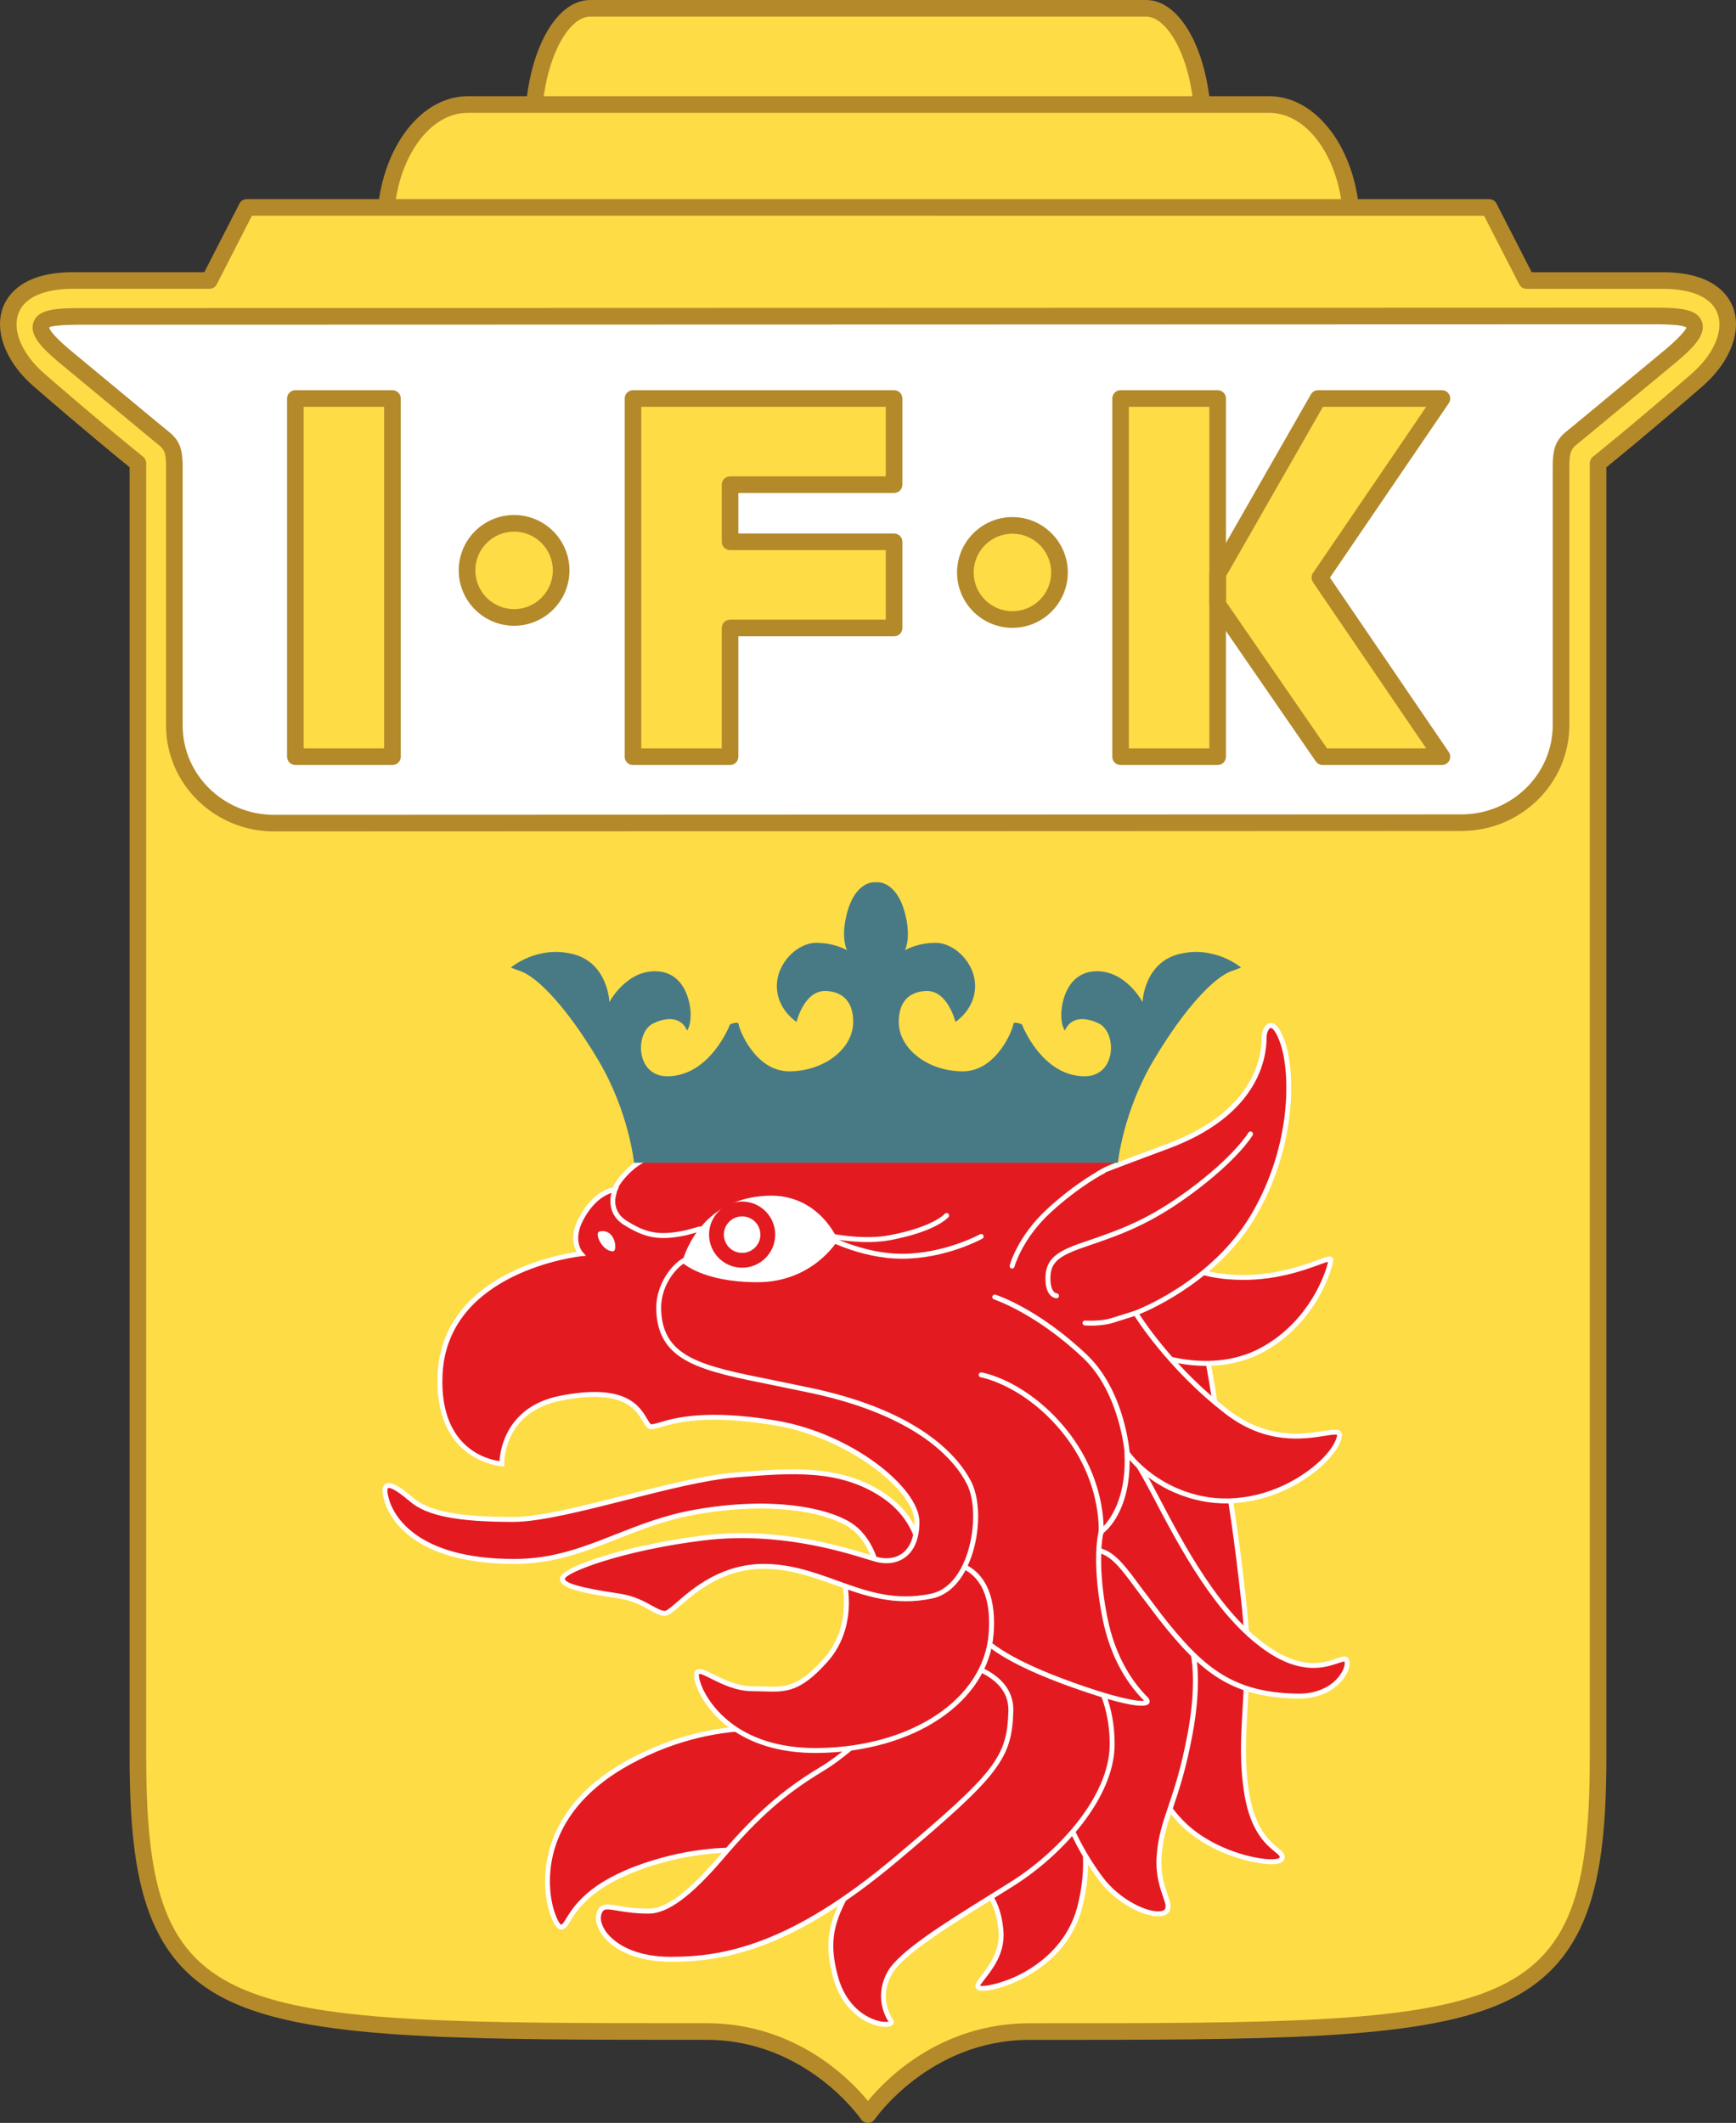
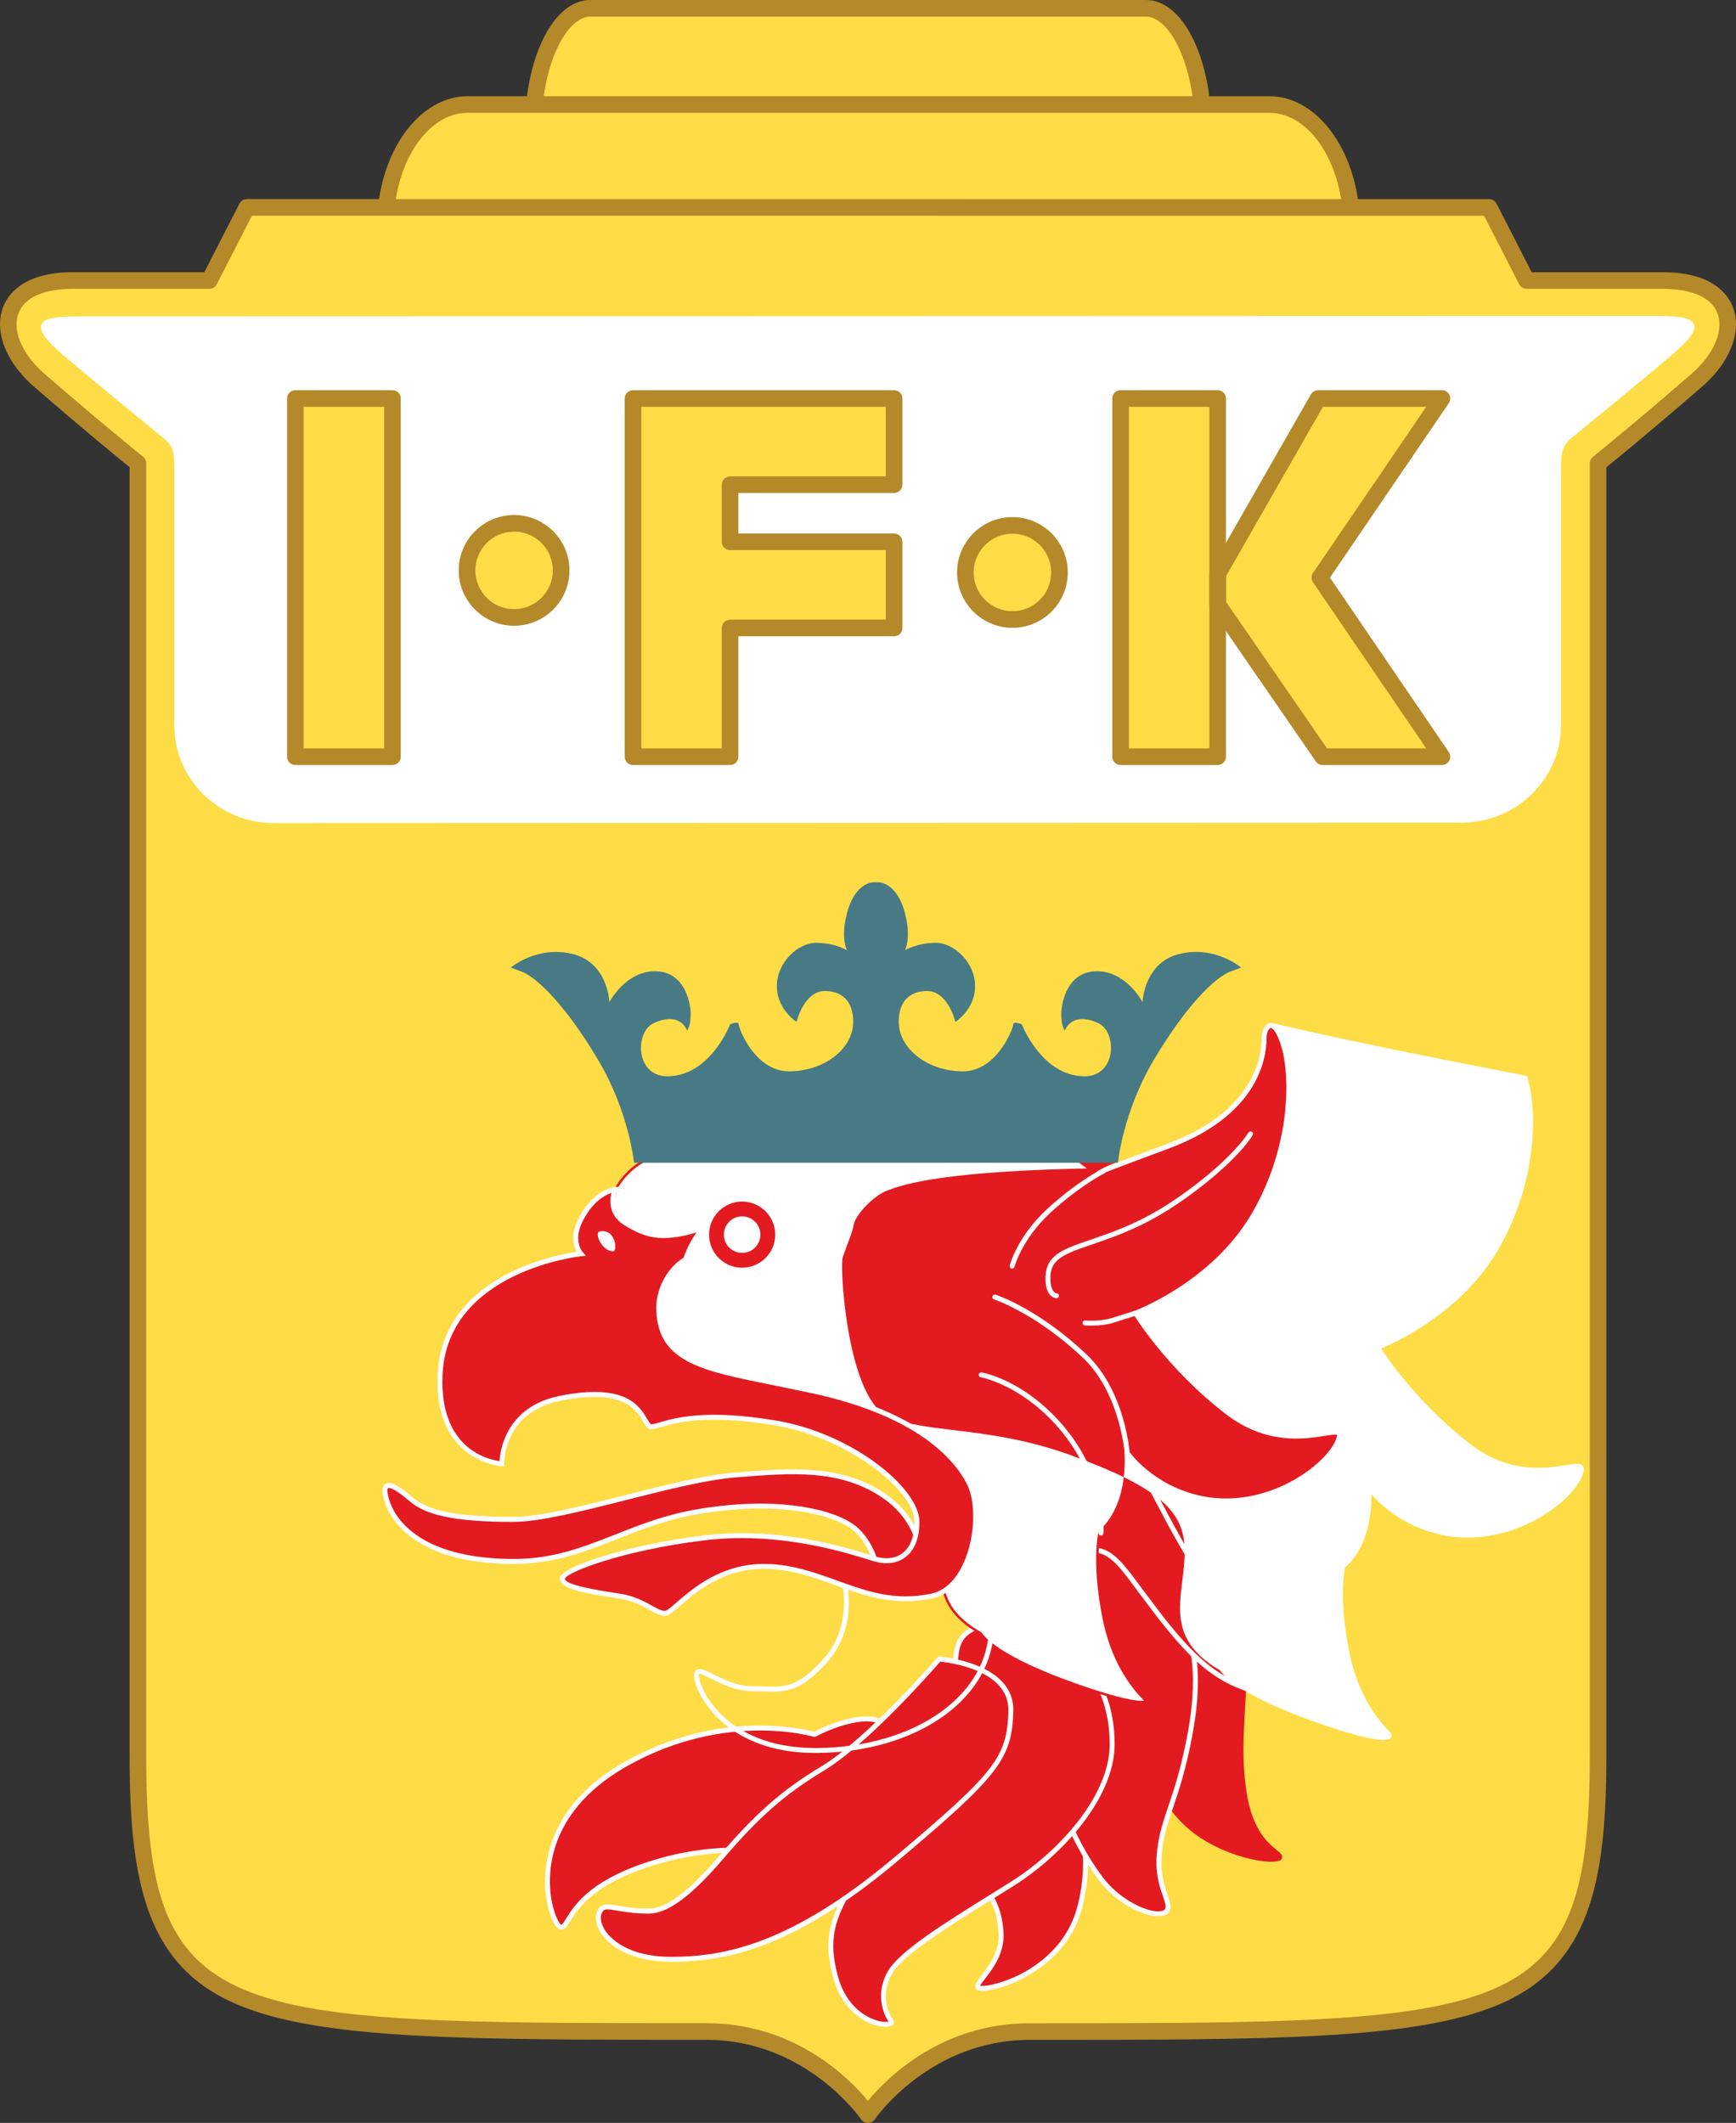
<svg xmlns="http://www.w3.org/2000/svg" version="1.0" id="Ñëîé_1" x="0px" y="0px" width="324.805px" height="397.154px" viewBox="0 0 324.805 397.154" enable-background="new 0 0 324.805 397.154" xml:space="preserve">
  <rect x="0" y="0" width="324.805" height="397.154" fill="#333333" stroke="none" />
  <g>
    <g>
      <path fill="#FEDC45" d="M225.103,24.346c0,12.587-4.783,22.792-10.688,22.792H110.432c-5.902,0-10.687-10.205-10.687-22.792l0,0    c0-12.587,4.785-22.792,10.687-22.792h103.983C220.32,1.554,225.103,11.759,225.103,24.346L225.103,24.346z" />
      <path fill="#B4892A" d="M110.432,0c-6.862,0-12.241,10.693-12.241,24.346c0,13.652,5.379,24.346,12.241,24.346h103.983    c6.865,0,12.241-10.694,12.241-24.346C226.657,10.693,221.281,0,214.416,0H110.432z M101.299,24.346    c0-12.516,4.814-21.238,9.133-21.238h103.983c4.319,0,9.133,8.722,9.133,21.238c0,12.515-4.813,21.238-9.133,21.238H110.432    C106.113,45.583,101.299,36.861,101.299,24.346z" />
      <path fill="#FEDC45" d="M252.88,42.347c0,12.586-6.898,22.791-15.409,22.791H87.509c-8.511,0-15.411-10.205-15.411-22.791l0,0    c0-12.587,6.9-22.792,15.411-22.792h149.962C245.982,19.555,252.88,29.76,252.88,42.347L252.88,42.347z" />
      <path fill="#B4892A" d="M87.509,18c-9.354,0-16.965,10.921-16.965,24.346c0,13.424,7.611,24.345,16.965,24.345h149.962    c9.354,0,16.964-10.921,16.964-24.345c0-13.425-7.609-24.346-16.964-24.346H87.509z M73.652,42.347    c0-11.711,6.216-21.238,13.857-21.238h149.962c7.64,0,13.856,9.527,13.856,21.238c0,11.71-6.217,21.237-13.856,21.237H87.509    C79.868,63.584,73.652,54.057,73.652,42.347z" />
      <path fill="#FEDC45" d="M278.619,38.808l7.007,13.675c0,0,3.821,0,25.48,0c14.652,0,15.123,11.056,6.371,18.648    c-11.468,9.946-18.474,15.54-18.474,15.54s0,204.506,0,241.803c0,51.593-15.926,51.593-106.379,51.593    c-19.748,0-30.239,15.535-30.239,15.535s-10.457-15.544-30.203-15.544c-90.454,0-106.379,0-106.379-51.593    c0-37.296,0-241.803,0-241.803s-7.007-5.594-18.474-15.54c-8.753-7.592-8.281-18.648,6.37-18.648c21.658,0,25.479,0,25.479,0    l7.008-13.675L278.619,38.808z" />
      <path fill="#B4892A" d="M46.187,37.244c-0.583,0-1.117,0.326-1.384,0.845c0,0-5.811,11.342-6.574,12.83c-1.76,0-24.529,0-24.529,0    c-9.298,0-12.234,4.147-13.157,6.619C0.177,58.516,0,59.557,0,60.633c0,3.85,2.267,8.154,6.311,11.662    c9.599,8.325,16.094,13.62,17.938,15.109c0,1.478,0,241.06,0,241.06c0,24.096,3.308,39.441,20.22,46.576    c15.577,6.571,42.729,6.571,87.713,6.571c18.645,0,28.814,14.711,28.914,14.859c0.29,0.427,0.772,0.683,1.287,0.685    c0.002,0,0.002,0,0.002,0c0.514,0,0.996-0.256,1.286-0.682c0.1-0.148,10.305-14.853,28.953-14.853c44.983,0,72.136,0,87.713-6.571    c16.912-7.134,20.22-22.479,20.22-46.576c0,0,0-239.583,0-241.06c1.842-1.49,8.339-6.784,17.938-15.109    c4.045-3.508,6.311-7.813,6.311-11.662c0-1.077-0.176-2.117-0.542-3.095c-0.923-2.472-3.858-6.619-13.157-6.619    c0,0-22.771,0-24.53,0c-0.763-1.488-6.574-12.83-6.574-12.83c-0.266-0.519-0.8-0.846-1.383-0.846L46.187,37.244L46.187,37.244z     M132.182,378.502c-90.86,0-104.825,0-104.825-50.039V86.661c0-0.473-0.215-0.92-0.584-1.214c-0.07-0.057-7.118-5.693-18.425-15.5    c-3.352-2.908-5.252-6.338-5.252-9.257c0-0.726,0.118-1.419,0.358-2.064c1.106-2.966,4.745-4.598,10.246-4.598h25.479    c0.583,0,1.117-0.327,1.384-0.846c0,0,5.812-11.342,6.574-12.83c1.876,0,228.657,0.01,230.532,0.01    c0.762,1.488,6.574,12.83,6.574,12.83c0.267,0.519,0.8,0.845,1.383,0.845h25.48c5.499,0,9.139,1.633,10.244,4.598    c0.242,0.646,0.358,1.34,0.358,2.065c0,2.919-1.897,6.348-5.25,9.257c-11.306,9.807-18.354,15.444-18.426,15.5    c-0.368,0.294-0.583,0.741-0.583,1.214v241.803c0,50.039-13.966,50.039-104.825,50.039c-16.604,0-26.806,10.362-30.237,14.529    C158.963,388.871,148.786,378.502,132.182,378.502z" />
      <g>
        <path fill="#FFFFFF" d="M51.269,153.991c-10.298,0-18.648-8.181-18.648-18.273v-48.42c-0.03-0.019,0.091-1.648-0.34-3.075     c-0.263-0.871-0.924-1.628-1.389-2.011c-3.921-3.222-13.714-11.206-19.008-15.73c-3.193-2.729-4.661-4.506-4.111-5.795     c0.559-1.311,3.399-1.49,7.413-1.49c6.291,0,288.027-0.081,294.317-0.081c4.015,0,6.855,0.179,7.414,1.489     c0.549,1.29-0.918,3.066-4.111,5.795c-5.294,4.525-15.086,12.509-19.008,15.73c-0.465,0.383-1.126,1.14-1.389,2.011     c-0.432,1.427-0.31,3.056-0.34,3.075v48.42c0,10.092-8.35,18.273-18.648,18.273L51.269,153.991z" />
-         <path fill="#B4892A" d="M162.345,57.604l-147.158,0.04c-4.57,0-7.88,0.174-8.843,2.434c-0.167,0.394-0.245,0.788-0.245,1.182     c0,2.119,2.247,4.242,4.776,6.404l16.459,13.641l2.572,2.108c0.334,0.276,0.748,0.798,0.887,1.259     c0.251,0.831,0.269,1.818,0.269,2.295c0,0.044,0,0.146,0,0.162c0,0.082,0.037,0.223,0.048,0.335     c-0.007-0.058-0.043-0.107-0.043-0.166v48.42c0,10.933,9.062,19.827,20.202,19.827l222.153-0.081     c11.14,0,20.202-8.895,20.202-19.827v-48.42c0,0.059-0.036,0.108-0.042,0.167c0.01-0.114,0.048-0.255,0.048-0.336     c0-0.015-0.001-0.118-0.001-0.162c0-0.478,0.018-1.465,0.269-2.294c0.14-0.462,0.553-0.984,0.889-1.261l2.571-2.108     l16.458-13.641c2.53-2.162,4.777-4.285,4.777-6.404c0-0.394-0.077-0.788-0.246-1.181c-0.963-2.26-4.271-2.434-8.843-2.434     L162.345,57.604z M31.225,87.91c0.103,0.249,0.253,0.506,0.573,0.706C31.528,88.446,31.349,88.192,31.225,87.91z M51.269,152.438     c-9.426,0-17.094-7.5-17.094-16.719v-48.42c-0.005-0.086-0.005-0.201-0.005-0.201c0.001-0.539,0.007-1.973-0.401-3.323     c-0.448-1.489-1.559-2.49-1.888-2.761c-0.001,0-2.577-2.112-2.577-2.112L12.895,65.3c-3.417-2.919-3.68-3.84-3.68-4.053     c0.37-0.284,2.401-0.496,5.972-0.496l294.317-0.081c3.571,0,5.603,0.211,6.037,0.629c-0.063,0.08-0.33,1-3.744,3.92l-16.409,13.6     l-2.575,2.112c-0.331,0.272-1.441,1.273-1.89,2.763c-0.408,1.35-0.403,2.783-0.4,3.323c0.003-0.129,0.063-0.335,0.188-0.55     c-0.125,0.227-0.194,0.483-0.194,0.751v48.42c0,9.219-7.669,16.719-17.095,16.719l-222.155,0.081     C51.269,152.438,51.269,152.438,51.269,152.438z M293.466,87.828c-0.124,0.283-0.301,0.537-0.571,0.707     C293.215,88.334,293.364,88.077,293.466,87.828z" />
      </g>
    </g>
    <g>
      <g>
        <path fill="#E31B21" d="M152.375,324.479c0,0-16.27-5.014-34.906,5.317c-21.266,11.789-14.333,30.744-12.482,30.744     s1.387-7.628,18.724-12.482c14.252-3.991,25.196-0.694,25.196-0.694s19.417-10.401,18.724-20.573     C166.938,316.619,152.375,324.479,152.375,324.479z" />
        <path fill="#FFFFFF" d="M152.323,323.984c-1.801-0.493-17.499-4.339-35.077,5.407c-18.153,10.063-15.405,24.763-14.667,27.607     c0.476,1.846,1.393,4.003,2.408,4.003c0.748,0,1.146-0.647,1.747-1.625c1.466-2.386,4.519-7.351,17.102-10.874     c13.946-3.905,24.828-0.729,24.938-0.695c0.117,0.034,0.243,0.021,0.353-0.036c0.803-0.43,19.673-10.662,18.967-21.012     c-0.163-2.365-1.059-4.011-2.665-4.898C161.167,319.511,153.411,323.418,152.323,323.984z M152.594,324.886     c0.084-0.046,8.34-4.448,12.389-2.214c1.311,0.724,2.049,2.12,2.186,4.15c0.012,0.167,0.018,0.336,0.018,0.504     c0,9.201-16.765,18.674-18.337,19.541c-1.452-0.392-12.003-2.969-25.263,0.745c-12.933,3.621-16.112,8.794-17.642,11.28     c-0.39,0.636-0.727,1.186-0.958,1.186c-0.44-0.18-1.774-2.746-2.047-6.66c-0.379-5.407,1.032-15.612,14.754-23.218     c18.233-10.109,34.384-5.328,34.542-5.28C152.357,324.957,152.486,324.943,152.594,324.886z" />
        <path fill="#E31B21" d="M181.963,351.986c0,0,4.622,1.155,5.315,9.247c0.533,6.218-5.315,9.709-4.161,10.633     c1.054,0.843,15.719-2.312,18.955-15.257c3.237-12.945-2.079-20.111-2.079-20.111S175.952,342.277,181.963,351.986z" />
        <path fill="#FFFFFF" d="M199.884,336.049c-0.658,0.158-16.129,3.946-18.915,10.724c-0.736,1.789-0.535,3.624,0.599,5.456     c0.064,0.102,0.164,0.175,0.278,0.205c0.177,0.046,4.319,1.215,4.973,8.837c0.319,3.727-1.762,6.424-3.138,8.207     c-0.914,1.186-1.636,2.121-0.852,2.748c0.66,0.529,3.126,0.04,5.137-0.639c2.779-0.938,12.032-4.78,14.555-14.865     c3.252-13.007-1.937-20.196-2.155-20.499C200.252,336.074,200.065,336.006,199.884,336.049z M181.456,348.904     c0-0.595,0.123-1.187,0.366-1.779c2.413-5.862,15.819-9.542,17.965-10.097c0.629,0.989,2.86,4.977,2.86,11.53     c0,2.33-0.285,4.983-1.022,7.938c-1.901,7.604-7.835,11.464-11.203,13.089c-3.54,1.705-6.581,2.111-7.043,1.9     c0.04-0.153,0.593-0.868,1.034-1.443c1.28-1.658,3.362-4.358,3.362-8.018c0-0.272-0.013-0.55-0.036-0.832     c-0.641-7.493-4.523-9.267-5.447-9.586C181.747,350.687,181.456,349.791,181.456,348.904z" />
        <path fill="#E31B21" d="M224.727,249.121c0,0,1.154,3.467,2.774,14.563c1.617,11.095,3.218,17.515,5.315,36.985     c1.617,15.026-1.387,23.578,0.463,34.905c1.739,10.652,7.628,10.402,6.473,12.251c-0.884,1.413-11.79-0.231-18.263-6.473     c-7.178-6.922-7.396-15.949-7.396-15.949l-6.01-76.051L224.727,249.121z" />
-         <path fill="#FFFFFF" d="M224.719,248.659l-16.643,0.231c-0.127,0.001-0.25,0.057-0.335,0.151c-0.087,0.094-0.13,0.22-0.119,0.348     l6.011,76.051c0.006,0.351,0.305,9.271,7.536,16.247c5.551,5.351,14.4,7.418,17.586,7.025c0.721-0.088,1.173-0.299,1.389-0.642     c0.627-1-0.144-1.63-1.032-2.36c-1.497-1.229-4.282-3.514-5.377-10.211c-0.918-5.621-0.622-10.656-0.311-15.988     c0.311-5.32,0.664-11.352-0.149-18.891c-1.443-13.409-2.638-20.548-3.792-27.452l-1.523-9.55     c-1.607-11.01-2.745-14.499-2.794-14.643C225.102,248.785,224.921,248.657,224.719,248.659z M224.382,249.588     c0.293,1.031,1.318,4.958,2.658,14.163l1.528,9.569c1.155,6.892,2.348,14.017,3.79,27.399c0.368,3.428,0.496,6.49,0.496,9.336     c0,3.351-0.179,6.405-0.354,9.401c-0.157,2.666-0.308,5.259-0.308,7.893c0,2.684,0.157,5.411,0.631,8.3     c1.148,7.041,4.109,9.47,5.703,10.776c0.707,0.581,0.91,0.792,0.91,0.959c0,0.066-0.033,0.125-0.079,0.196     c-0.001,0-0.167,0.184-0.985,0.24c-2.999,0.205-11.2-1.628-16.562-6.8c-6.949-6.701-7.255-15.54-7.257-15.629     c0,0-5.896-74.613-5.975-75.583C209.492,249.795,223.729,249.598,224.382,249.588z" />
        <path fill="#E31B21" d="M222.183,305.755c0,0,3.005,5.085,0.463,18.724c-2.405,12.897-5.315,15.719-5.778,22.884     c-0.388,6.002,2.601,8.756,1.387,10.172c-1.387,1.618-8.252-0.677-12.251-6.011c-6.936-9.247-8.784-18.262-8.784-22.884     c0-4.624,0.461-36.986,4.159-42.995C205.079,279.634,222.183,298.126,222.183,305.755z" />
        <path fill="#FFFFFF" d="M200.986,285.401c-4.05,6.579-4.229,42.875-4.229,43.239c0,5.475,2.331,14.435,8.876,23.161     c3.054,4.073,7.948,6.606,10.913,6.702c0.947,0.031,1.659-0.2,2.059-0.667c0.292-0.34,0.405-0.716,0.405-1.138     c0-0.63-0.253-1.367-0.557-2.25c-0.496-1.449-1.159-3.374-1.159-6.009c0-0.337,0.011-0.684,0.037-1.045     c0.228-3.524,1.068-6.021,2.138-9.181c1.079-3.195,2.426-7.172,3.633-13.649c0.764-4.101,1.032-7.436,1.032-10.103     c0-5.791-1.258-8.397-1.502-8.848c-0.155-6.24-11.102-19.54-17.662-21.397C202.679,283.568,201.542,284.502,200.986,285.401z      M216.579,357.579c-2.691-0.087-7.358-2.534-10.206-6.332c-6.408-8.545-8.692-17.281-8.692-22.607     c0-7.626,0.694-37.232,4.094-42.752c0.569-0.926,1.532-1.181,2.944-0.782c6.197,1.754,17.003,14.877,17.003,20.65     c0,0.083,0.021,0.164,0.063,0.233c0.029,0.05,2.878,5.158,0.407,18.405c-1.196,6.412-2.528,10.354-3.6,13.523     c-1.088,3.224-1.95,5.771-2.187,9.417c-0.218,3.368,0.588,5.707,1.174,7.414c0.462,1.343,0.687,2.063,0.325,2.486     C217.694,357.478,217.222,357.6,216.579,357.579z" />
        <path fill="#E31B21" d="M203.922,312.689c0,0,4.161,4.393,4.161,13.639c0,9.247-8.784,19.879-18.724,26.121     c-9.94,6.241-20.574,12.482-22.886,16.644c-2.311,4.16-0.693,7.627,0.231,9.015c0.925,1.386-7.858,1.156-10.402-8.322     c-2.541-9.478,0.925-13.176,6.473-23.115c5.548-9.94,15.949-26.122,15.949-33.057c0-6.934,0.463-9.015,9.017-10.402     C196.293,301.825,203.922,312.689,203.922,312.689z" />
        <path fill="#FFFFFF" d="M187.667,302.756c-8.949,1.45-9.404,3.923-9.404,10.858c0,5.453-6.757,17.062-12.188,26.389l-3.704,6.442     l-2.209,3.864c-4.216,7.269-6.538,11.271-4.306,19.596c1.617,6.027,5.854,8.73,8.99,9.214c0.546,0.083,1.864,0.209,2.279-0.439     c0.072-0.116,0.109-0.245,0.109-0.377c0-0.151-0.049-0.308-0.145-0.452c-0.51-0.765-1.346-2.335-1.346-4.398     c0-1.228,0.298-2.627,1.135-4.136c1.971-3.548,10.661-8.959,19.065-14.191l3.661-2.286c9.124-5.728,18.938-16.467,18.938-26.512     c0-9.174-3.961-13.606-4.258-13.921C203.887,311.84,196.355,301.348,187.667,302.756z M163.816,377.918     c-1.6-0.531-5.492-2.394-7.065-8.253c-2.133-7.953-0.013-11.608,4.211-18.892l2.22-3.879l3.693-6.428     c5.488-9.422,12.313-21.15,12.313-26.853c0-6.775,0.344-8.602,8.627-9.946c8.164-1.323,15.654,9.182,15.728,9.288     c0.016,0.018,0.029,0.036,0.044,0.051c0.04,0.043,4.034,4.393,4.034,13.321c0,9.693-9.593,20.132-18.507,25.73l-3.659,2.283     c-8.896,5.538-17.298,10.77-19.384,14.526c-0.918,1.651-1.235,3.198-1.235,4.555c0,2.303,0.906,4.019,1.391,4.781     C165.901,378.298,165.044,378.324,163.816,377.918z" />
        <path fill="#E31B21" d="M175.721,310.378c0,0-13.039,15.221-21.959,20.573c-6.936,4.161-12.021,8.553-18.725,16.412     c-4.88,5.721-9.702,10.172-13.638,10.172c-6.473,0-8.354-1.914-9.247,0.23c-1.156,2.774,2.774,8.785,13.408,8.785     c10.632,0,23.116-2.774,42.069-18.724c18.955-15.95,21.267-18.955,21.498-27.739C189.36,311.303,175.721,310.378,175.721,310.378     z" />
        <path fill="#FFFFFF" d="M175.371,310.078c-0.131,0.151-13.093,15.226-21.849,20.477c-7.101,4.262-12.207,8.735-18.836,16.509     c-5.824,6.828-10.047,10.008-13.286,10.008c-2.612,0-4.462-0.314-5.813-0.546c-1.99-0.339-3.193-0.543-3.86,1.062     c-0.48,1.152-0.193,2.7,0.768,4.142c2.204,3.307,7.088,5.282,13.066,5.282c9.882,0,22.645-2.237,42.367-18.832     c18.997-15.986,21.427-19.134,21.662-28.082c0.24-9.121-13.696-10.171-13.838-10.181     C175.606,309.907,175.464,309.966,175.371,310.078z M121.4,357.997c3.531,0,7.976-3.284,13.99-10.333     c6.558-7.689,11.602-12.112,18.609-16.317c8.377-5.025,20.456-18.803,21.916-20.487c1.68,0.163,12.754,1.532,12.754,9.012     c0,0.067-0.002,0.134-0.003,0.202c-0.229,8.667-2.422,11.484-21.334,27.396c-19.496,16.404-32.057,18.615-41.771,18.615     c-8.398,0-11.535-3.728-12.298-4.871c-0.789-1.184-1.045-2.407-0.684-3.272c0.356-0.858,0.759-0.863,2.853-0.506     C116.816,357.673,118.71,357.997,121.4,357.997z" />
        <path fill="#E31B21" d="M215.017,253.051c0,0,11.098,4.855,21.035-0.462c9.94-5.317,12.945-15.718,12.945-16.875     c0-1.156-7.166,3.699-17.799,3.236c-10.633-0.462-11.096-5.085-15.949-1.849c-4.854,3.236-10.634,4.392-9.246,8.784     C207.39,250.277,215.017,253.051,215.017,253.051z" />
        <path fill="#FFFFFF" d="M246.495,235.742c-2.918,1.064-8.354,3.047-15.276,2.747c-4.827-0.21-7.526-1.293-9.501-2.083     c-2.353-0.944-3.908-1.567-6.725,0.311c-1.282,0.855-2.618,1.556-3.908,2.233c-3.059,1.605-5.762,3.023-5.762,5.649     c0,0.44,0.076,0.913,0.24,1.426c1.433,4.544,8.929,7.327,9.289,7.457c0.246,0.106,11.458,4.843,21.418-0.485     c10.319-5.52,13.189-16.239,13.189-17.282c0-0.212-0.094-0.4-0.259-0.515C248.783,234.906,248.16,235.134,246.495,235.742z      M246.814,236.61c0.631-0.231,1.277-0.466,1.658-0.563c-0.313,1.814-3.401,11.193-12.637,16.134     c-9.618,5.146-20.525,0.493-20.633,0.446c-0.008-0.003-0.019-0.007-0.025-0.01c-0.076-0.027-7.433-2.749-8.734-6.871     c-0.856-2.713,1.26-3.977,5.072-5.978c1.311-0.689,2.669-1.4,3.991-2.283c2.412-1.607,3.567-1.145,5.868-0.223     c2.033,0.817,4.819,1.933,9.805,2.149C238.285,239.72,243.833,237.698,246.814,236.61z" />
        <path fill="#E31B21" d="M205.773,263.222c0,0,5.315,6.935,10.17,16.181c4.854,9.247,11.789,22.654,21.267,29.126     c7.571,5.17,12.081,2.297,14.101,1.849c2.079-0.462-0.003,7.093-8.553,6.935c-12.484-0.23-18.03-5.085-25.659-14.794     c-7.627-9.708-8.784-13.869-15.256-12.251c-2.243,0.561-5.316-5.547-4.855-13.638     C197.45,268.538,205.773,263.222,205.773,263.222z" />
        <path fill="#FFFFFF" d="M205.522,262.833c-0.346,0.221-8.526,5.539-8.996,13.77c-0.377,6.577,1.559,11.895,3.567,13.559     c0.78,0.646,1.443,0.659,1.86,0.554c4.881-1.221,6.515,0.999,10.886,6.931l3.895,5.158c7.988,10.166,13.642,14.74,26.016,14.97     c5.024,0.093,8.083-2.412,9.268-4.787c0.569-1.139,0.659-2.183,0.235-2.725c-0.239-0.308-0.622-0.431-1.044-0.337l-1.112,0.338     c-2.38,0.807-6.368,2.156-12.627-2.118c-9.227-6.301-15.962-19.132-20.877-28.5l-0.241-0.459     c-4.815-9.175-10.16-16.178-10.214-16.248C205.992,262.75,205.725,262.702,205.522,262.833z M200.684,289.45     c-1.698-1.405-3.28-5.867-3.28-11.232c0-0.513,0.016-1.035,0.046-1.562c0.391-6.839,6.679-11.708,8.218-12.8     c1.126,1.516,5.69,7.814,9.867,15.763l0.238,0.459c4.963,9.455,11.759,22.402,21.177,28.833     c6.638,4.533,11.065,3.036,13.442,2.231l1.019-0.312c0.035-0.008,0.099-0.019,0.113,0.003c0.104,0.131,0.161,0.752-0.333,1.742     c-1.06,2.123-3.829,4.361-8.427,4.276c-11.997-0.223-17.502-4.689-25.301-14.619l-3.879-5.133     c-4.375-5.94-6.372-8.651-11.854-7.281C201.423,289.896,201.072,289.771,200.684,289.45z" />
        <path fill="#E31B21" d="M210.857,271.774c0.527,11.086-4.854,14.794-4.854,14.794s-1.388,5.317,0.693,15.949     c1.664,8.504,5.548,13.177,7.627,15.257c1.762,1.76-3.977,1.056-15.487-3.236c-13.638-5.086-15.486-8.784-15.486-8.784     c-10.866-6.241-6.473-13.639-6.473-21.96s-6.241-12.713-21.268-18.261c-15.024-5.547-26.583-4.161-34.21-7.166     c-7.629-3.005-9.017-27.739-8.554-29.357c0.463-1.619,1.849-4.546,2.081-6.165c0.23-1.619,3.468-5.163,6.01-6.087     c2.543-0.925,9.246-3.698,40.222-4.161c30.975-0.462,45.307,6.473,45.307,6.473s-6.011,2.08,12.02-4.624     c18.03-6.703,18.03-18.492,18.03-20.341s1.617-4.392,3.468,0.925c1.849,5.316,2.312,18.954-5.316,32.131     c-7.629,13.176-22.191,18.492-22.191,18.492s6.01,9.939,17.106,18.493c11.096,8.553,21.266,1.849,21.035,4.392     c-0.402,4.399-12.496,14.621-25.89,11.79C215.25,278.324,210.857,271.774,210.857,271.774z" />
-         <path fill="#FFFFFF" d="M237.574,191.401c-0.952,0.161-1.521,1.501-1.521,2.705c0,4.004-1.726,13.958-17.729,19.908     c-7.008,2.606-10.35,3.849-11.929,4.519c9.663-6.282-16.689-6.824-45.244-6.397c-30.19,0.451-37.427,3.107-40.15,4.107     l-0.223,0.082c-2.687,0.978-6.056,4.683-6.309,6.457c-0.133,0.932-0.706,2.411-1.212,3.716l-0.855,2.386     c-0.065,0.224-0.101,0.782-0.101,1.598c0,5.948,1.914,25.553,8.929,28.317c3.317,1.305,7.35,1.795,12.021,2.36     c6.081,0.735,13.651,1.653,22.2,4.809c15.869,5.86,20.964,10.191,20.964,17.827c0,1.883-0.23,3.737-0.453,5.529     c-0.215,1.716-0.424,3.406-0.424,5.058c0,4.199,1.369,8.156,7.472,11.704c0.434,0.685,3.16,4.224,15.665,8.886     c3.539,1.32,15.17,5.486,16.314,3.705c0.063-0.099,0.112-0.225,0.112-0.377c0-0.227-0.109-0.511-0.449-0.852     c-2.588-2.588-5.99-7.293-7.502-15.02c-0.881-4.506-1.133-8.058-1.133-10.638c0-3.003,0.325-4.614,0.403-4.961     c0.756-0.581,4.936-4.198,4.936-13.531c0-0.048-0.003-0.101-0.003-0.15c1.714,1.991,5.997,6.092,13.278,7.631     c6.84,1.446,14.59-0.396,20.726-4.927c3.294-2.43,5.539-5.286,5.72-7.272c0.037-0.427-0.127-0.681-0.276-0.818     c-0.503-0.47-1.419-0.324-3.089-0.058c-3.694,0.589-10.575,1.683-17.85-3.924c-9.553-7.365-15.371-15.86-16.697-17.904     c2.639-1.086,15.076-6.692,21.903-18.483c4.906-8.477,6.522-17.245,6.522-23.901c0-3.628-0.481-6.63-1.171-8.613     C239.545,192.364,238.614,191.226,237.574,191.401z M218.645,214.881c16.547-6.152,18.333-16.578,18.333-20.775     c0-0.897,0.411-1.735,0.751-1.792c0.287-0.049,0.993,0.5,1.816,2.869c1.902,5.465,2.149,18.916-5.28,31.747     c-7.451,12.873-21.805,18.238-21.949,18.29c-0.131,0.047-0.231,0.151-0.277,0.281c-0.046,0.131-0.029,0.274,0.041,0.393     c0.061,0.1,6.183,10.112,17.22,18.619c7.589,5.851,14.725,4.716,18.557,4.106c0.939-0.149,2.104-0.336,2.316-0.178     c-0.145,1.479-1.851,4.075-5.364,6.669c-5.929,4.377-13.399,6.158-19.985,4.766c-9.17-1.938-13.54-8.295-13.583-8.358     c-0.114-0.172-0.332-0.246-0.528-0.181c-0.19,0.063-0.316,0.24-0.316,0.438c0,0.008,0,0.015,0,0.023     c0.025,0.503,0.036,0.992,0.036,1.466c0,9.534-4.643,12.891-4.692,12.925c-0.089,0.063-0.155,0.157-0.184,0.264     c-0.033,0.124-0.473,1.883-0.473,5.31c0,2.628,0.259,6.238,1.16,10.845c1.556,7.954,5.076,12.815,7.755,15.494     c0,0,0.03,0.038,0.049,0.064c-0.935,0.218-5.36-0.447-15.047-4.059c-13.172-4.912-15.22-8.528-15.238-8.563     c-0.043-0.078-0.106-0.146-0.181-0.189c-8.104-4.655-7.455-9.874-6.701-15.917c0.226-1.82,0.459-3.702,0.459-5.643     c0-9.071-7.263-13.413-21.568-18.695c-8.651-3.192-16.28-4.118-22.409-4.859c-4.608-0.558-8.585-1.04-11.792-2.304     c-7.113-2.801-8.785-27.026-8.278-28.798l0.831-2.308c0.549-1.417,1.115-2.882,1.264-3.918c0.191-1.344,3.2-4.807,5.711-5.719     l0.223-0.081c2.685-0.986,9.813-3.603,39.848-4.051c58.666-0.876,49.113,3.698,44.116,6.013c-0.19,0.125-0.251,0.216-0.251,0.304     c0,0.049,0.019,0.099,0.035,0.152c0.167,0.457,0.405,0.375,1.549-0.022c0.062-0.021,0.062-0.1,0.108-0.142     C208.094,218.83,211.281,217.62,218.645,214.881z" />
+         <path fill="#FFFFFF" d="M237.574,191.401c-0.952,0.161-1.521,1.501-1.521,2.705c0,4.004-1.726,13.958-17.729,19.908     c-7.008,2.606-10.35,3.849-11.929,4.519c-30.19,0.451-37.427,3.107-40.15,4.107     l-0.223,0.082c-2.687,0.978-6.056,4.683-6.309,6.457c-0.133,0.932-0.706,2.411-1.212,3.716l-0.855,2.386     c-0.065,0.224-0.101,0.782-0.101,1.598c0,5.948,1.914,25.553,8.929,28.317c3.317,1.305,7.35,1.795,12.021,2.36     c6.081,0.735,13.651,1.653,22.2,4.809c15.869,5.86,20.964,10.191,20.964,17.827c0,1.883-0.23,3.737-0.453,5.529     c-0.215,1.716-0.424,3.406-0.424,5.058c0,4.199,1.369,8.156,7.472,11.704c0.434,0.685,3.16,4.224,15.665,8.886     c3.539,1.32,15.17,5.486,16.314,3.705c0.063-0.099,0.112-0.225,0.112-0.377c0-0.227-0.109-0.511-0.449-0.852     c-2.588-2.588-5.99-7.293-7.502-15.02c-0.881-4.506-1.133-8.058-1.133-10.638c0-3.003,0.325-4.614,0.403-4.961     c0.756-0.581,4.936-4.198,4.936-13.531c0-0.048-0.003-0.101-0.003-0.15c1.714,1.991,5.997,6.092,13.278,7.631     c6.84,1.446,14.59-0.396,20.726-4.927c3.294-2.43,5.539-5.286,5.72-7.272c0.037-0.427-0.127-0.681-0.276-0.818     c-0.503-0.47-1.419-0.324-3.089-0.058c-3.694,0.589-10.575,1.683-17.85-3.924c-9.553-7.365-15.371-15.86-16.697-17.904     c2.639-1.086,15.076-6.692,21.903-18.483c4.906-8.477,6.522-17.245,6.522-23.901c0-3.628-0.481-6.63-1.171-8.613     C239.545,192.364,238.614,191.226,237.574,191.401z M218.645,214.881c16.547-6.152,18.333-16.578,18.333-20.775     c0-0.897,0.411-1.735,0.751-1.792c0.287-0.049,0.993,0.5,1.816,2.869c1.902,5.465,2.149,18.916-5.28,31.747     c-7.451,12.873-21.805,18.238-21.949,18.29c-0.131,0.047-0.231,0.151-0.277,0.281c-0.046,0.131-0.029,0.274,0.041,0.393     c0.061,0.1,6.183,10.112,17.22,18.619c7.589,5.851,14.725,4.716,18.557,4.106c0.939-0.149,2.104-0.336,2.316-0.178     c-0.145,1.479-1.851,4.075-5.364,6.669c-5.929,4.377-13.399,6.158-19.985,4.766c-9.17-1.938-13.54-8.295-13.583-8.358     c-0.114-0.172-0.332-0.246-0.528-0.181c-0.19,0.063-0.316,0.24-0.316,0.438c0,0.008,0,0.015,0,0.023     c0.025,0.503,0.036,0.992,0.036,1.466c0,9.534-4.643,12.891-4.692,12.925c-0.089,0.063-0.155,0.157-0.184,0.264     c-0.033,0.124-0.473,1.883-0.473,5.31c0,2.628,0.259,6.238,1.16,10.845c1.556,7.954,5.076,12.815,7.755,15.494     c0,0,0.03,0.038,0.049,0.064c-0.935,0.218-5.36-0.447-15.047-4.059c-13.172-4.912-15.22-8.528-15.238-8.563     c-0.043-0.078-0.106-0.146-0.181-0.189c-8.104-4.655-7.455-9.874-6.701-15.917c0.226-1.82,0.459-3.702,0.459-5.643     c0-9.071-7.263-13.413-21.568-18.695c-8.651-3.192-16.28-4.118-22.409-4.859c-4.608-0.558-8.585-1.04-11.792-2.304     c-7.113-2.801-8.785-27.026-8.278-28.798l0.831-2.308c0.549-1.417,1.115-2.882,1.264-3.918c0.191-1.344,3.2-4.807,5.711-5.719     l0.223-0.081c2.685-0.986,9.813-3.603,39.848-4.051c58.666-0.876,49.113,3.698,44.116,6.013c-0.19,0.125-0.251,0.216-0.251,0.304     c0,0.049,0.019,0.099,0.035,0.152c0.167,0.457,0.405,0.375,1.549-0.022c0.062-0.021,0.062-0.1,0.108-0.142     C208.094,218.83,211.281,217.62,218.645,214.881z" />
        <path fill="#E31B21" d="M172.023,289.805c0,0-0.354-5.846-6.936-10.171c-8.09-5.316-17.327-4.513-27.508-3.698     c-11.558,0.924-32.13,8.322-41.607,8.322c-9.479,0-15.719-0.925-18.956-3.699c-3.236-2.773-6.01-4.322-4.623,0.232     c1.618,5.316,8.321,11.326,23.809,11.326c12.946,0,20.804-6.935,33.98-9.246c13.176-2.313,23.81-0.694,28.664,2.311     c4.853,3.005,5.547,9.708,5.547,9.708S171.56,297.895,172.023,289.805z" />
        <path fill="#FFFFFF" d="M137.867,275.449l-0.323,0.025c-5.556,0.445-13.204,2.38-20.601,4.253     c-8.268,2.092-16.075,4.067-20.97,4.067c-10.142,0-15.721-1.072-18.656-3.586c-2.782-2.384-4.342-3.159-5.211-2.589     c-0.669,0.438-0.716,1.456-0.155,3.305c0.833,2.735,5.042,11.655,24.252,11.655c7.48,0,13.223-2.265,19.305-4.662     c4.497-1.773,9.146-3.607,14.754-4.591c14.208-2.494,24.147-0.348,28.341,2.249c4.6,2.847,5.325,9.299,5.332,9.363     c0.018,0.168,0.125,0.313,0.28,0.378c0.136,0.057,3.345,1.374,5.773-0.143c1.506-0.941,2.347-2.739,2.495-5.342     c0-0.018,0-0.037,0-0.055c-0.016-0.248-0.447-6.129-7.144-10.529C157.204,273.9,147.813,274.652,137.867,275.449z      M117.168,280.623c7.358-1.862,14.971-3.788,20.448-4.226l0.324-0.027c10.207-0.816,19.02-1.522,26.895,3.65     c6.202,4.077,6.706,9.58,6.722,9.784c-0.134,2.269-0.824,3.812-2.056,4.583c-1.68,1.052-3.951,0.416-4.686,0.165     c-0.177-1.266-1.205-6.965-5.728-9.763c-4.331-2.682-14.52-4.912-28.984-2.375c-5.7,1-10.396,2.851-14.936,4.642     c-5.998,2.365-11.663,4.598-18.965,4.598c-18.575,0-22.582-8.417-23.368-10.998c-0.604-1.987-0.23-2.26-0.225-2.262     c0.067-0.044,0.76-0.351,4.106,2.516c3.113,2.67,8.874,3.81,19.255,3.81C100.983,284.72,108.845,282.73,117.168,280.623z" />
-         <path fill="#E31B21" d="M157.921,295.815c0,0,2.313,8.322-3.466,14.794c-5.778,6.473-8.322,5.316-13.639,5.316     c-5.317,0-9.478-4.161-10.403-3.005c-0.924,1.156,3.698,14.794,22.654,14.563c18.955-0.23,31.438-10.171,32.361-21.729     c0.925-11.558-5.547-13.407-8.321-13.407C174.334,292.348,157.921,295.815,157.921,295.815z" />
        <path fill="#FFFFFF" d="M157.826,295.363c-0.125,0.025-0.232,0.103-0.297,0.211c-0.069,0.109-0.087,0.241-0.05,0.364     c0.021,0.081,2.166,8.162-3.37,14.362c-4.831,5.413-7.232,5.334-11.208,5.205l-2.084-0.043c-2.879,0-5.429-1.278-7.293-2.211     c-1.643-0.823-2.83-1.419-3.471-0.621c-0.55,0.687,0.058,2.573,0.744,3.979c1.318,2.707,6.831,11.523,22.275,11.335     c18.008-0.22,31.809-9.537,32.817-22.154c0.402-5.042-0.524-8.826-2.762-11.248c-2.278-2.467-5.185-2.658-6.021-2.658     C174.317,291.886,158.498,295.221,157.826,295.363z M177.108,292.81c0.741,0,3.319,0.17,5.342,2.362     c2.054,2.224,2.9,5.773,2.52,10.545c-0.97,12.131-14.39,21.09-31.907,21.304c-12.473,0.152-18.185-5.67-20.481-9.153     c-1.6-2.428-1.934-4.359-1.79-4.683c0.156-0.19,1.458,0.462,2.32,0.894c1.945,0.975,4.608,2.309,7.706,2.309l2.055,0.042     c4.099,0.134,6.808,0.222,11.928-5.514c3.297-3.691,4.024-8.003,4.024-11.095c0-1.702-0.215-2.997-0.352-3.65     C161.045,295.634,174.657,292.81,177.108,292.81z" />
        <path fill="#E31B21" d="M115.082,222.538c0,0-3.622,0.231-6.396,5.548c-2.166,4.149,0,6.472,0,6.472s-25.477,2.557-26.351,22.654     c-0.693,15.95,11.558,16.643,11.558,16.643s-0.273-9.991,10.864-12.251c15.949-3.236,15.256,5.316,17.104,5.316     c1.85,0,6.81-3.497,23.348-0.693c13.639,2.311,26.352,12.251,26.352,18.493c0,6.241-3.93,8.09-7.86,6.934     c-3.928-1.156-17.104-5.779-32.129-3.93c-15.026,1.849-26.354,6.011-26.354,7.628c0,1.618,6.012,2.542,10.634,3.236     c4.623,0.694,6.703,3.236,8.553,3.236c1.849,0,7.628-9.015,18.955-8.784c11.327,0.231,18.818,8.126,30.976,5.547     c7.629-1.618,9.939-15.487,6.936-21.266c-3.007-5.779-11.098-13.176-29.127-17.106c-18.031-3.93-28.443-4.16-28.896-15.025     c-0.23-5.548,3.889-9.432,5.549-9.708c2.774-0.463,2.543-1.562,2.543-3.468c0-3.005,0.231-2.081-3.006-1.387     c-5.052,1.083-7.606,0.476-11.326-1.849C113.309,226.468,115.082,222.538,115.082,222.538z" />
        <path fill="#FFFFFF" d="M115.051,222.077c-0.157,0.009-3.914,0.31-6.776,5.795c-0.763,1.463-1.02,2.718-1.02,3.744     c0,1.197,0.342,2.041,0.647,2.584c-4.093,0.601-25.23,4.595-26.031,22.992c-0.018,0.441-0.029,0.873-0.029,1.293     c0,14.974,11.899,15.824,12.024,15.831l0.5,0.029l-0.014-0.502c-0.011-0.392-0.115-9.633,10.494-11.786     c11.744-2.383,14.148,1.686,15.441,3.872c0.479,0.813,0.857,1.454,1.572,1.454c0.455,0,1.016-0.164,1.789-0.391     c2.767-0.813,8.525-2.504,21.481-0.309c13.376,2.267,25.968,12.083,25.968,18.037c0,2.729-0.785,4.757-2.263,5.864     c-1.3,0.972-3.076,1.194-5.006,0.627l-1.141-0.347c-5.17-1.588-17.283-5.308-31.178-3.598     c-13.251,1.631-26.756,5.713-26.756,8.086c0,1.894,4.571,2.726,11.026,3.694c2.574,0.386,4.327,1.358,5.733,2.14     c1.108,0.615,1.982,1.102,2.888,1.102c0.702,0,1.523-0.713,2.884-1.892c3.048-2.639,8.145-7.054,16.062-6.893     c4.758,0.097,8.905,1.595,12.918,3.046c5.441,1.965,11.063,3.997,18.163,2.492c2.726-0.578,5-2.651,6.578-5.996     c2.392-5.062,2.685-12.062,0.67-15.936c-2.393-4.604-9.399-12.978-29.438-17.345l-7.447-1.54     c-13.356-2.673-20.712-4.146-21.083-13.053c-0.225-5.367,3.791-9.004,5.162-9.233c2.958-0.493,2.946-1.829,2.933-3.521     l-0.004-0.403l0.001-0.56c0.006-1.112,0.01-1.571-0.363-1.847c-0.347-0.256-0.751-0.129-1.415,0.081l-1.788,0.486     c-5.173,1.108-7.569,0.345-10.982-1.789c-3.304-2.064-1.814-5.515-1.751-5.661l0.313-0.698L115.051,222.077z M82.767,258.506     c0-0.414,0.01-0.838,0.029-1.274c0.845-19.46,25.685-22.188,25.937-22.213l0.913-0.093l-0.62-0.681     c-0.05-0.056-0.845-0.957-0.845-2.625c0-0.891,0.228-2.002,0.916-3.319c1.891-3.623,4.176-4.766,5.309-5.128     c-0.104,0.413-0.199,0.938-0.199,1.546c0,1.409,0.503,3.168,2.557,4.454c4.028,2.516,6.754,2.962,11.671,1.909l1.872-0.509     c0,0,0.376-0.1,0.547-0.145c0.02,0.145,0.028,0.364,0.028,0.657c0,0.119-0.003,0.932-0.003,0.932s0.003,0.663,0.003,0.779     c0,1.354-0.151,1.897-2.159,2.232c-1.879,0.312-5.942,4.28-5.942,9.727c0,0.151,0.001,0.303,0.009,0.458     c0.4,9.632,8.465,11.247,21.822,13.921l7.437,1.537c19.666,4.286,26.495,12.407,28.814,16.866     c0.818,1.578,1.219,3.772,1.219,6.14c0,3.018-0.648,6.315-1.904,8.976c-1.013,2.144-2.864,4.834-5.936,5.486     c-6.842,1.452-12.094-0.448-17.657-2.458c-4.083-1.474-8.304-3-13.214-3.1c-8.271-0.169-13.745,4.572-16.685,7.118     c-0.946,0.819-1.924,1.666-2.279,1.666c-0.667,0-1.447-0.434-2.438-0.984c-1.395-0.775-3.305-1.835-6.046-2.248     c-3.063-0.458-10.239-1.535-10.239-2.778c0.315-1.208,10.723-5.296,25.948-7.169c13.695-1.686,25.676,1.994,30.789,3.566     l1.154,0.349c2.214,0.652,4.28,0.377,5.818-0.773c1.2-0.898,2.633-2.774,2.633-6.605c0-6.355-12.587-16.55-26.736-18.949     c-13.167-2.231-19.064-0.499-21.897,0.333c-0.701,0.205-1.207,0.354-1.528,0.354c-0.186,0-0.499-0.531-0.775-1     c-1.408-2.383-4.031-6.821-16.422-4.308c-9.925,2.015-11.083,10.08-11.215,12.191C91.341,273.055,82.767,271.117,82.767,258.506z     " />
        <path fill="#FFFFFF" d="M206.259,218.657c-0.191,0.096-4.745,2.399-10.277,7.47c-5.585,5.118-7.012,10.403-7.07,10.626     c-0.064,0.247,0.082,0.499,0.331,0.563c0.247,0.065,0.5-0.083,0.564-0.331c0.012-0.052,1.428-5.254,6.799-10.179     c5.428-4.976,10.02-7.301,10.064-7.323c0.229-0.115,0.322-0.392,0.208-0.62C206.765,218.636,206.487,218.542,206.259,218.657z" />
        <path fill="#FFFFFF" d="M185.682,242.506c-0.077,0.243,0.055,0.504,0.298,0.583c0.079,0.025,7.876,2.62,16.699,10.991     c6.933,6.577,7.785,17.997,7.793,18.111c0.017,0.254,0.238,0.448,0.493,0.43c0.255-0.017,0.447-0.238,0.429-0.492     c-0.031-0.482-0.879-11.891-8.079-18.719c-8.985-8.528-16.724-11.096-17.05-11.201     C186.022,242.13,185.762,242.263,185.682,242.506z" />
        <path fill="#FFFFFF" d="M183.125,257.135c-0.044,0.252,0.125,0.49,0.379,0.533c0.068,0.011,6.874,1.231,13.608,8.413     c9.27,9.888,8.438,20.571,8.429,20.678c-0.023,0.254,0.165,0.479,0.421,0.502c0.253,0.022,0.478-0.166,0.5-0.419     c0.01-0.111,0.891-11.19-8.674-21.393c-6.964-7.427-13.844-8.645-14.132-8.693C183.403,256.714,183.167,256.884,183.125,257.135z     " />
        <path fill="#FFFFFF" d="M212.329,245.216l-4.379,1.381c-2.196,0.659-4.886,0.447-4.914,0.445     c-0.255-0.021-0.479,0.168-0.499,0.422c-0.021,0.254,0.169,0.479,0.422,0.5c0.118,0.01,2.89,0.23,5.259-0.479l4.403-1.393     c0.245-0.076,0.371-0.333,0.295-0.577C212.839,245.271,212.573,245.138,212.329,245.216z" />
        <path fill="#FFFFFF" d="M233.572,211.904c-0.024,0.043-2.622,4.403-11.2,10.725c-7.64,5.628-12.699,7.368-19.106,9.572     l-0.882,0.303c-4.594,1.584-6.783,2.989-6.783,6.678c0,3.656,1.995,3.698,2.08,3.698c0.25,0,0.448-0.2,0.455-0.449     c0.008-0.25-0.192-0.46-0.441-0.475c-0.405-0.025-1.168-0.636-1.168-2.774c0-2.889,1.324-4.136,6.161-5.804l0.878-0.303     c6.228-2.14,11.601-3.989,19.355-9.703c8.762-6.455,11.347-10.822,11.454-11.004c0.125-0.222,0.051-0.504-0.171-0.632     C233.984,211.608,233.702,211.684,233.572,211.904z" />
-         <path fill="#FFFFFF" d="M176.751,227.097c-0.02,0.023-2.153,2.448-10.363,4.001c-5.58,1.057-12.678-0.669-12.746-0.688     c-0.226-0.055-0.456,0.063-0.542,0.275c-0.085,0.214-0.002,0.458,0.199,0.574c0.295,0.172,7.365,4.224,15.486,4.224     c8.116,0,14.74-3.603,15.018-3.756c0.225-0.124,0.304-0.405,0.182-0.629c-0.123-0.224-0.404-0.305-0.629-0.182     c-0.064,0.037-6.699,3.641-14.57,3.641c-4.673,0-9.032-1.427-11.848-2.597c2.638,0.378,6.325,0.671,9.623,0.046     c8.618-1.631,10.813-4.213,10.905-4.322c0.159-0.196,0.131-0.485-0.063-0.646C177.208,226.877,176.917,226.903,176.751,227.097z" />
        <path fill="#FFFFFF" d="M112.153,230.398c-1.008,0.231,0.463,3.698,2.542,3.698C115.621,234.096,115.158,229.704,112.153,230.398     z" />
        <path fill="#FFFFFF" d="M127.639,236.177c0,0,3.7,3.698,14.102,3.698c10.402,0,15.025-7.859,15.025-7.859     s-3.464-8.717-13.177-8.322C130.338,224.233,127.639,236.177,127.639,236.177z" />
        <circle fill="#FFFFFF" cx="138.852" cy="230.976" r="4.803" />
        <path fill="#E31B21" d="M132.662,230.976c0,3.413,2.776,6.19,6.189,6.19c3.414,0,6.191-2.777,6.191-6.19     c0-3.414-2.777-6.19-6.191-6.19C135.438,224.786,132.662,227.562,132.662,230.976z M135.433,230.976     c0-1.884,1.534-3.417,3.418-3.417s3.417,1.533,3.417,3.417s-1.533,3.416-3.417,3.416S135.433,232.859,135.433,230.976z" />
      </g>
      <path fill="#E31B21" d="M204.616,219.533c0,0,1.471-0.9,2.542-1.387c1.271-0.579,1.504-0.579,1.504-0.579l-3.583-1.04    l-3.583,0.694L204.616,219.533z" />
      <path fill="#487A86" d="M163.549,165.057c-1.383,0-4.146,1.156-5.299,6.704c-0.854,4.1,0.229,6.01,0.229,6.01    s-2.302-1.387-5.76-1.387c-3.457,0-7.37,3.699-7.37,8.09c0,4.393,3.685,6.704,3.685,6.704s1.382-5.779,5.299-5.779    c1.845,0,5.298,0.693,5.298,5.779c0,5.085-5.529,9.247-11.978,9.247c-6.451,0-9.447-8.091-9.447-8.785s-1.613,0-1.613,0    s-3.685,9.709-11.749,9.709c-5.988,0-6.105-8.312-2.532-9.939c5.068-2.313,6.219,1.386,6.219,1.386s0.691-0.693,0.691-3.005    c0-2.312-1.151-8.09-6.682-8.09c-5.528,0-8.524,5.779-8.524,5.779s-0.229-7.397-6.909-9.015c-6.682-1.619-11.52,2.543-11.52,2.543    s0.523,0.221,1.844,0.693c3.225,1.156,8.753,6.935,14.512,16.643c5.762,9.709,6.683,19.186,6.683,19.186h90.537    c0,0,0.922-9.477,6.682-19.186c5.759-9.708,11.288-15.487,14.513-16.643c1.32-0.473,1.844-0.693,1.844-0.693    s-4.838-4.162-11.521-2.543c-6.68,1.618-6.909,9.015-6.909,9.015s-2.996-5.779-8.523-5.779c-5.529,0-6.682,5.779-6.682,8.09    c0,2.312,0.689,3.005,0.689,3.005s1.151-3.699,6.223-1.386c3.571,1.628,3.454,9.939-2.534,9.939c-8.063,0-11.75-9.709-11.75-9.709    s-1.613-0.693-1.613,0s-2.995,8.785-9.447,8.785c-6.447,0-11.978-4.162-11.978-9.247c0-5.086,3.456-5.779,5.299-5.779    c3.917,0,5.299,5.779,5.299,5.779s3.687-2.312,3.687-6.704c0-4.392-3.915-8.09-7.373-8.09c-3.455,0-5.759,1.387-5.759,1.387    s1.082-1.911,0.229-6.01c-1.151-5.547-3.915-6.704-5.298-6.704H163.549z" />
    </g>
  </g>
  <g>
    <g>
      <path fill="#FEDC45" d="M55.264,74.553h9.081h9.082v67.016h-9.082h-9.081V74.553z" />
      <path fill="#FEDC45" d="M118.431,141.569V74.553h48.854v8.04v8.083h-30.691v10.684h30.691v8.04v8.083h-30.691v24.087h-9.081    H118.431z" />
      <path fill="#FEDC45" d="M227.824,141.569h-9.082h-9.081V74.553h9.081h9.082V141.569z M227.823,113.069l0.001-5.664l18.795-32.853    h11.584h11.582l-22.831,33.508l22.831,33.508h-11.156h-11.156L227.823,113.069z" />
    </g>
    <g>
      <path fill="#B4892A" d="M64.345,72.999h-9.081c-0.858,0-1.554,0.696-1.554,1.554v67.016c0,0.858,0.695,1.554,1.554,1.554h18.163    c0.858,0,1.554-0.696,1.554-1.554V74.553c0-0.858-0.696-1.554-1.554-1.554H64.345z M64.345,76.107c0,0,5.392,0,7.527,0    c0,2.895,0,61.012,0,63.908c-2.135,0-12.919,0-15.054,0c0-2.896,0-61.013,0-63.908C58.954,76.107,64.345,76.107,64.345,76.107z" />
      <path fill="#B4892A" d="M118.431,72.999c-0.858,0-1.554,0.696-1.554,1.554v67.016c0,0.858,0.695,1.554,1.554,1.554h18.162    c0.858,0,1.554-0.696,1.554-1.554c0,0,0-19.813,0-22.533c2.802,0,29.138,0,29.138,0c0.858,0,1.554-0.695,1.554-1.554v-16.123    c0-0.858-0.695-1.554-1.554-1.554c0,0-26.336,0-29.138,0c0-1.883,0-5.692,0-7.576c2.802,0,29.138,0,29.138,0    c0.858,0,1.554-0.696,1.554-1.554V74.553c0-0.858-0.695-1.554-1.554-1.554H118.431z M165.73,76.107c0,2.022,0,10.987,0,13.014    c-2.801,0-29.137,0-29.137,0c-0.857,0-1.554,0.696-1.554,1.554v10.684c0,0.858,0.696,1.554,1.554,1.554c0,0,26.336,0,29.137,0    c0,2.023,0,10.987,0,13.015c-2.801,0-29.137,0-29.137,0c-0.857,0-1.554,0.696-1.554,1.554c0,0,0,19.813,0,22.533    c-2.136,0-12.919,0-15.055,0c0-2.896,0-61.013,0-63.908C122.802,76.107,162.914,76.107,165.73,76.107z" />
      <path fill="#B4892A" d="M218.742,72.999h-9.081c-0.857,0-1.554,0.696-1.554,1.554v67.016c0,0.858,0.696,1.554,1.554,1.554h18.163    c0.857,0,1.554-0.696,1.554-1.554V74.553c0-0.858-0.696-1.554-1.554-1.554H218.742z M218.742,76.107c0,0,5.393,0,7.527,0    c0,2.895,0,61.012,0,63.908c-2.135,0-12.919,0-15.054,0c0-2.896,0-61.013,0-63.908C213.35,76.107,218.742,76.107,218.742,76.107z" />
      <path fill="#B4892A" d="M258.203,72.999h-11.584c-0.558,0-1.072,0.299-1.35,0.782l-18.795,32.853    c-0.134,0.234-0.205,0.5-0.205,0.771v5.664c0,0.315,0.095,0.622,0.273,0.882l19.649,28.5c0.29,0.421,0.769,0.672,1.28,0.672    h22.313c0.575,0,1.104-0.319,1.374-0.828c0.12-0.228,0.18-0.477,0.18-0.726c0-0.307-0.091-0.612-0.271-0.875    c0,0-21.103-30.973-22.233-32.633c1.131-1.66,22.233-32.633,22.233-32.633c0.18-0.263,0.271-0.568,0.271-0.875    c0-0.249-0.06-0.499-0.18-0.726c-0.27-0.509-0.799-0.828-1.374-0.828H258.203z M258.203,76.107c0,0,5.369,0,8.643,0    c-2.848,4.179-21.176,31.079-21.176,31.079c-0.18,0.263-0.27,0.57-0.27,0.875c0,0.305,0.09,0.612,0.27,0.875    c0,0,18.328,26.9,21.176,31.079c-3.188,0-17.156,0-18.558,0c-0.87-1.262-18.39-26.674-18.91-27.43c0-0.744,0-4.122,0-4.767    c0.392-0.684,17.299-30.237,18.143-31.711C249.053,76.107,258.203,76.107,258.203,76.107z" />
    </g>
  </g>
  <circle fill="#FEDC45" cx="189.425" cy="107.096" r="8.806" />
  <path fill="#B4892A" d="M179.066,107.096c0,5.712,4.647,10.359,10.359,10.359s10.36-4.647,10.36-10.359  c0-5.712-4.648-10.36-10.36-10.36S179.066,101.384,179.066,107.096z M182.174,107.096c0-3.999,3.253-7.252,7.251-7.252  c3.999,0,7.252,3.253,7.252,7.252c0,3.999-3.253,7.251-7.252,7.251C185.427,114.348,182.174,111.095,182.174,107.096z" />
  <circle fill="#FEDC45" cx="96.186" cy="106.708" r="8.806" />
  <path fill="#B4892A" d="M85.826,106.708c0,5.712,4.648,10.36,10.36,10.36c5.712,0,10.36-4.647,10.36-10.36  c0-5.712-4.647-10.36-10.36-10.36C90.474,96.348,85.826,100.996,85.826,106.708z M88.934,106.708c0-3.999,3.252-7.252,7.251-7.252  s7.252,3.253,7.252,7.252c0,3.999-3.253,7.251-7.252,7.251S88.934,110.706,88.934,106.708z" />
</svg>